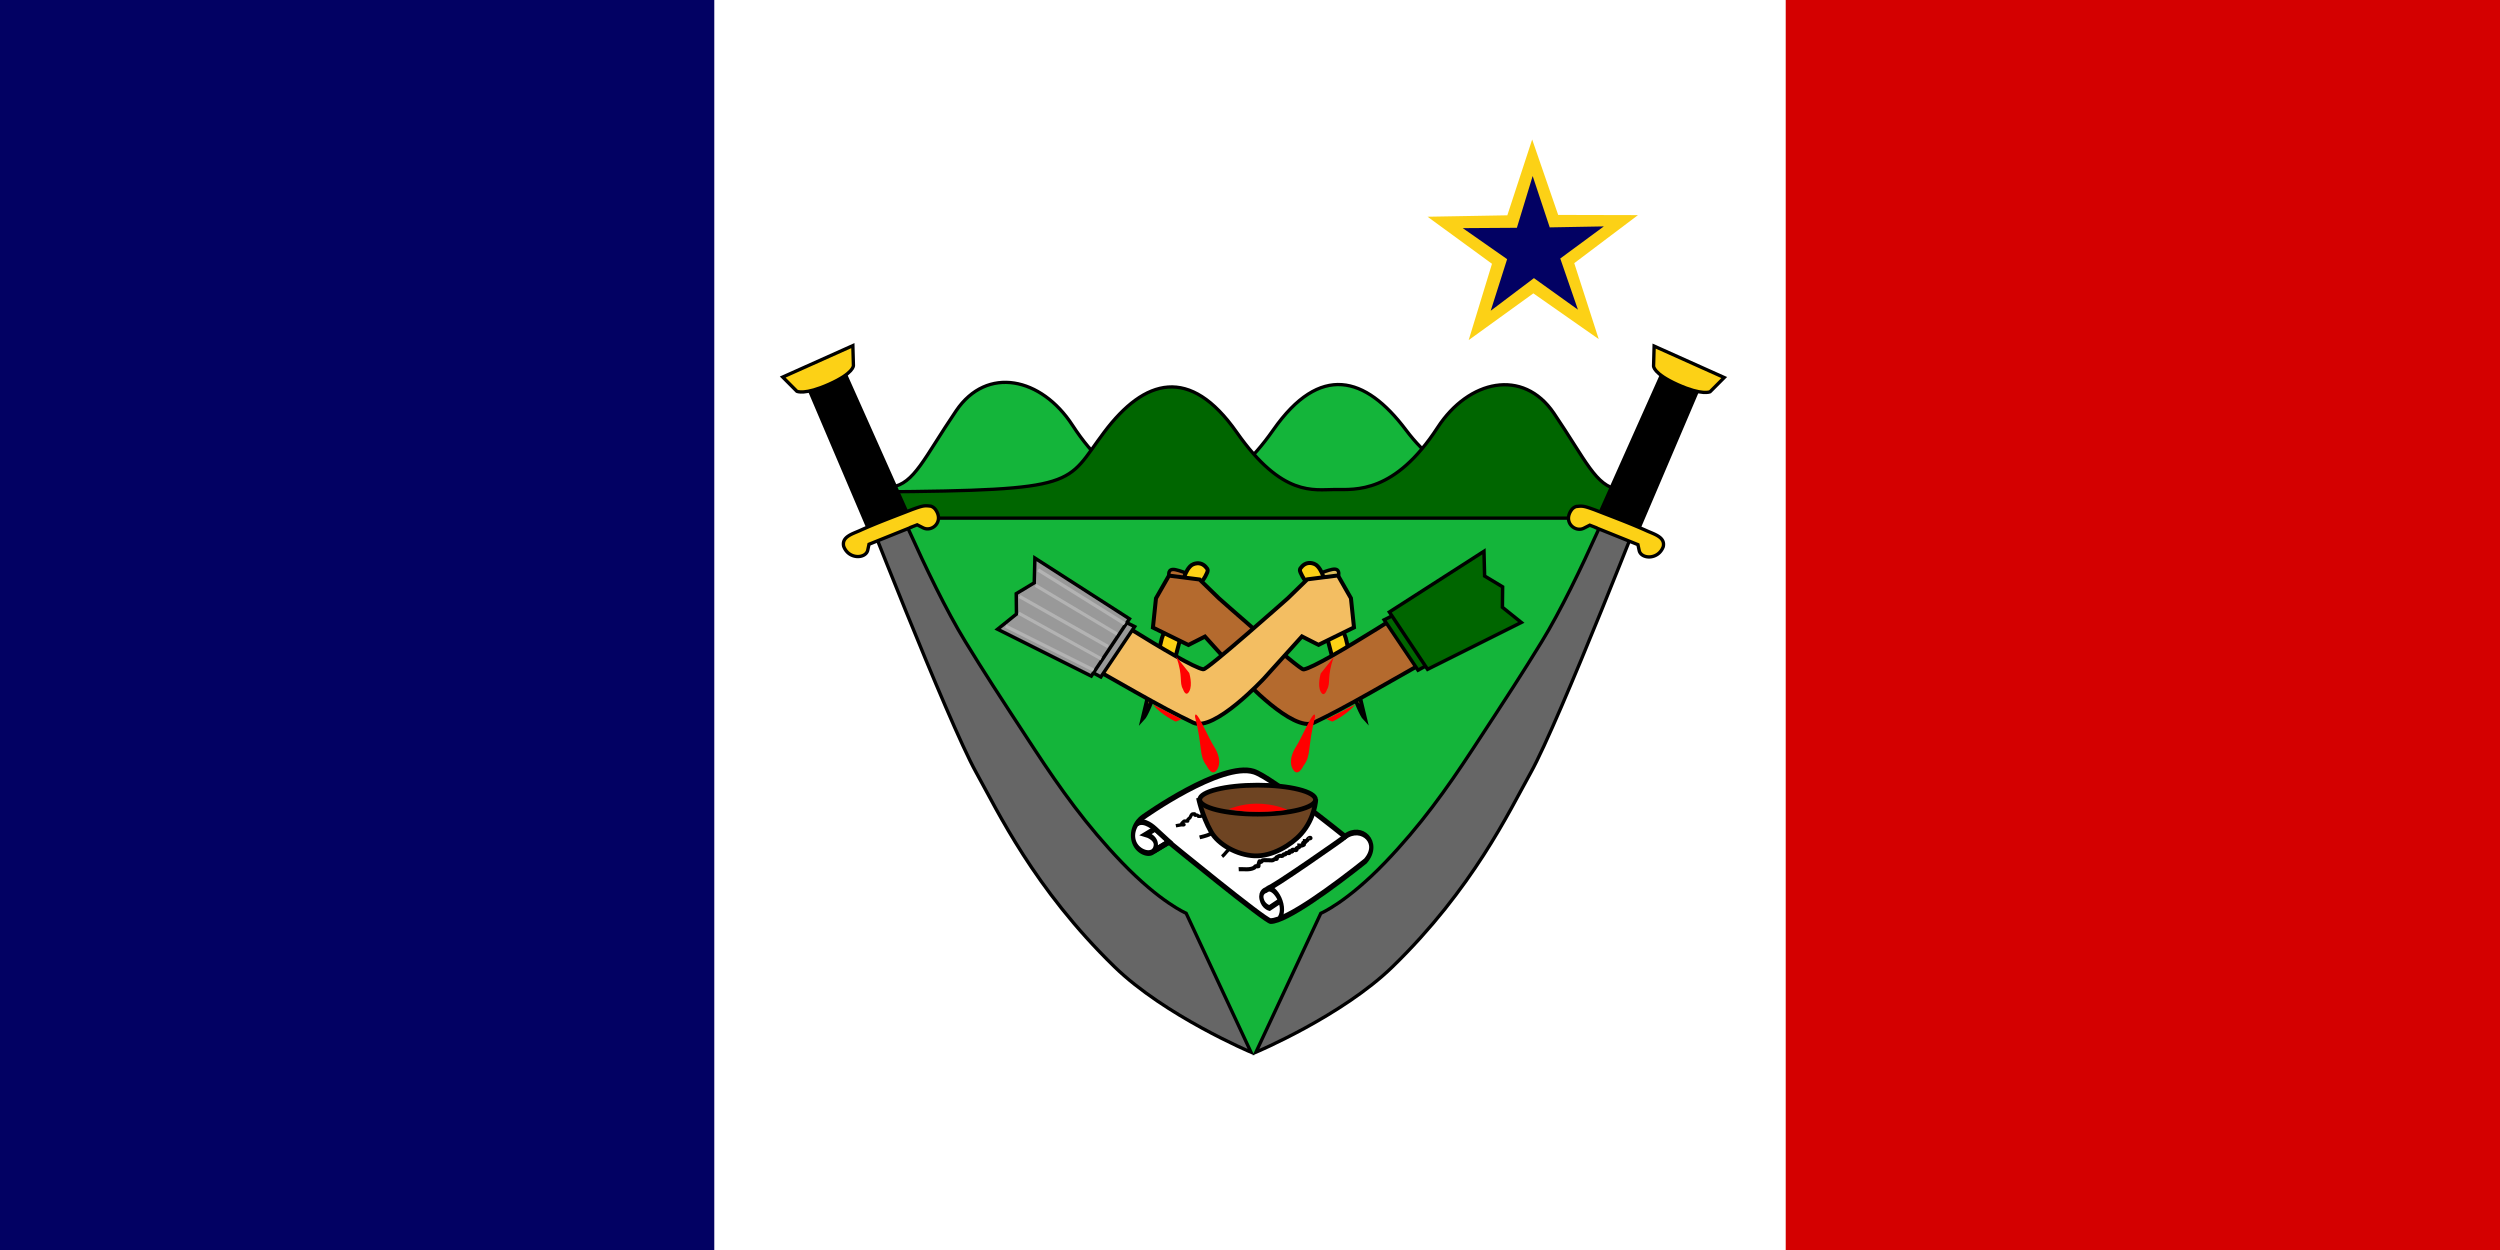
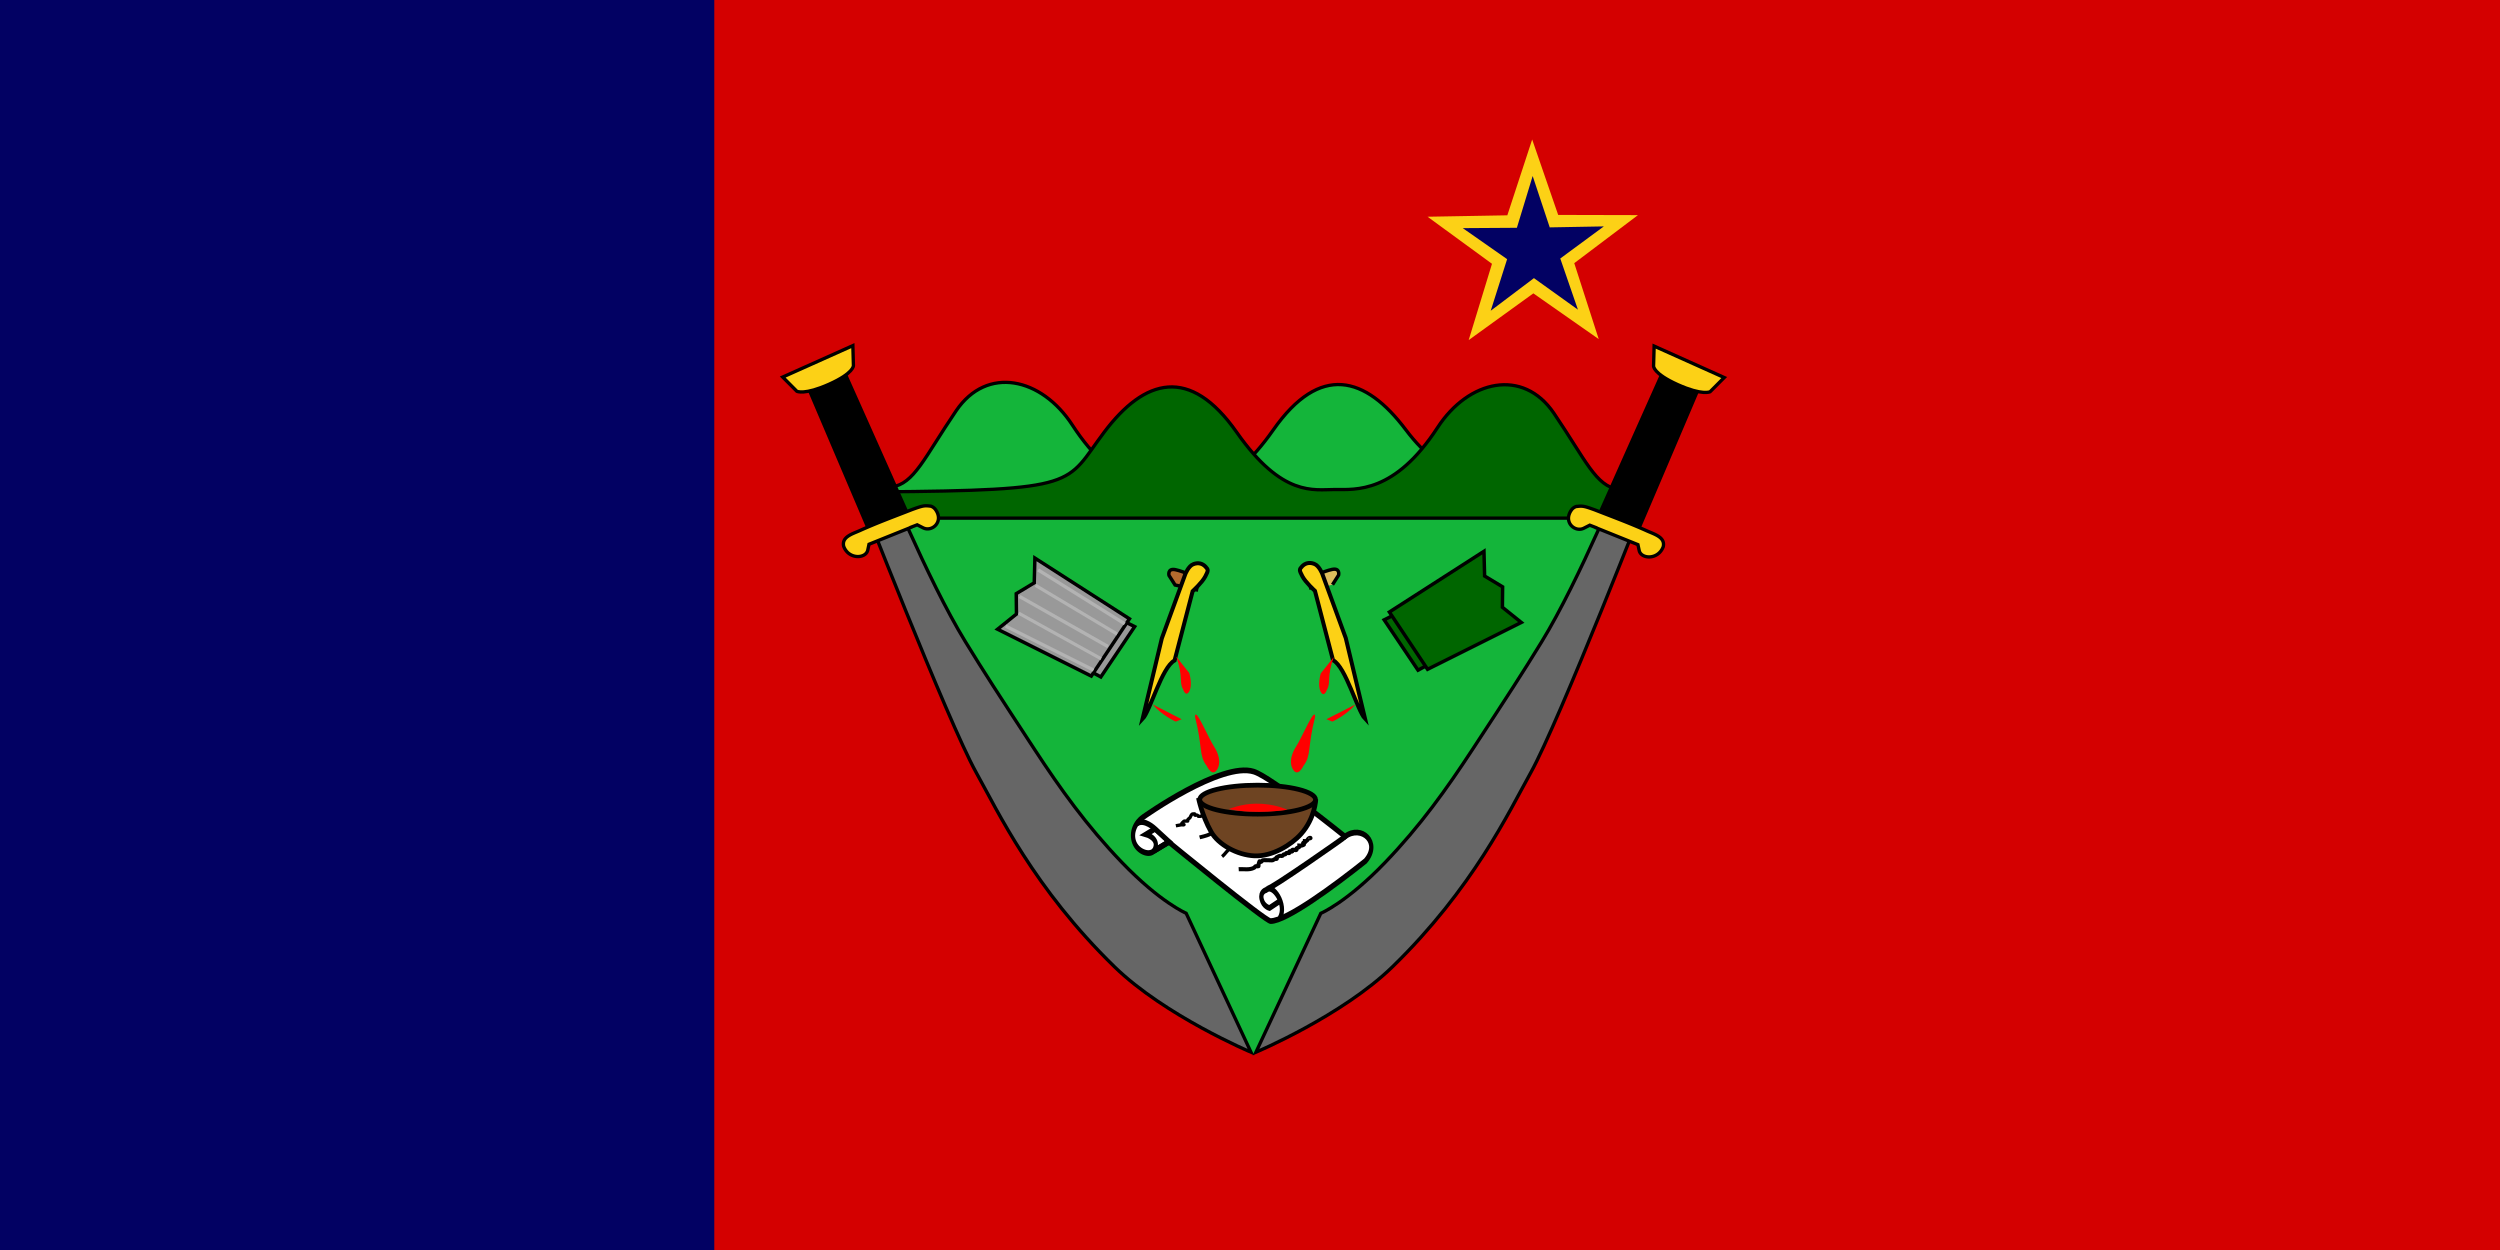
<svg xmlns="http://www.w3.org/2000/svg" version="1.0" width="720" height="360">
  <rect width="100%" height="100%" fill="#333333" stroke="none" />
  <path style="fill:#d40000;fill-opacity:1;stroke:none;stroke-width:.6;stroke-miterlimit:4;stroke-dasharray:none;stroke-opacity:1" d="M-1341.963-512.412h1000v500h-1000z" transform="matrix(1 0 0 1.333 0 4.137)" />
  <path style="fill:#fff;fill-opacity:1;stroke:none;stroke-width:.6;stroke-miterlimit:4;stroke-dasharray:none;stroke-opacity:1" d="M-1341.963-512.412h666.667v500h-666.667z" transform="matrix(1 0 0 1.333 0 4.137)" />
  <path transform="matrix(1 0 0 -1.333 0 4.137)" style="fill:#020163;fill-opacity:1;stroke:none;stroke-width:.6;stroke-miterlimit:4;stroke-dasharray:none;stroke-opacity:1" d="M-1341.963 12.412h333.333v500h-333.333z" />
  <path style="fill:#d40000;fill-opacity:1;stroke:none;stroke-width:.6;stroke-miterlimit:4;stroke-dasharray:none;stroke-opacity:1" d="M-1376.338 150.088h1000v500h-1000z" transform="matrix(.72 0 0 .72 990.963 -108.063)" />
-   <path style="fill:#fff;fill-opacity:1;stroke:none;stroke-width:.6;stroke-miterlimit:4;stroke-dasharray:none;stroke-opacity:1" d="M-1376.338 150.088h714.286v500h-714.286z" transform="matrix(.72 0 0 .72 990.963 -108.063)" />
  <path style="fill:#020163;fill-opacity:1;stroke:none;stroke-width:.6;stroke-miterlimit:4;stroke-dasharray:none;stroke-opacity:1" transform="matrix(.72 0 0 -.72 990.963 -108.063)" d="M-1376.338-650.088h285.714v500h-285.714z" />
  <path d="m-425.034 201.773 306.57 2.415-53.203 105.604-99.646 112.237-89.656-105.39z" style="fill:#14b53a;fill-opacity:1;stroke:none" transform="matrix(.72 0 0 .72 556.425 -.13)" />
  <g style="display:inline">
-     <path d="m292.081 162.574-1.52-2.39s-.435-1.847 1.629-1.413c2.064.435 5.867 2.173 5.867 2.173l-.652 2.825z" style="fill:#f3be62;fill-opacity:.904;fill-rule:evenodd;stroke:#000;stroke-width:.864px;stroke-linecap:butt;stroke-linejoin:miter;stroke-opacity:1" transform="matrix(-1.157 0 0 1.157 721.7 -19.706)" />
+     <path d="m292.081 162.574-1.52-2.39s-.435-1.847 1.629-1.413c2.064.435 5.867 2.173 5.867 2.173l-.652 2.825" style="fill:#f3be62;fill-opacity:.904;fill-rule:evenodd;stroke:#000;stroke-width:.864px;stroke-linecap:butt;stroke-linejoin:miter;stroke-opacity:1" transform="matrix(-1.157 0 0 1.157 721.7 -19.706)" />
    <path d="M296.631 157.387c-1.26.476-2.022 2.53-2.022 2.53l-5.827 15.944-4.797 20.074c1.928-2.034 4.765-12.89 7.969-14.573l4.497-17.247s2.33-2.107 3.13-3.633c.8-1.525.809-1.696.071-2.47-.737-.774-1.76-1.101-3.02-.625z" style="fill:#fcd116;fill-opacity:1;fill-rule:evenodd;stroke:#000;stroke-width:1px;stroke-linecap:butt;stroke-linejoin:miter;stroke-opacity:1" transform="matrix(-1.157 0 0 1.157 721.7 -19.706)" />
    <path style="fill:#b46a2e;fill-opacity:1;fill-rule:evenodd;stroke:#000;stroke-width:.864px;stroke-linecap:butt;stroke-linejoin:miter;stroke-opacity:1" d="m292.081 162.574-1.52-2.39s-.435-1.847 1.629-1.413c2.064.435 5.867 2.173 5.867 2.173l-.652 2.825z" transform="matrix(1.157 0 0 1.157 .486 -19.621)" />
    <path style="fill:#fcd116;fill-opacity:1;fill-rule:evenodd;stroke:#000;stroke-width:1px;stroke-linecap:butt;stroke-linejoin:miter;stroke-opacity:1" d="M296.631 157.387c-1.26.476-2.022 2.53-2.022 2.53l-5.827 15.944-4.797 20.074c1.928-2.034 4.765-12.89 7.969-14.573l4.497-17.247s2.33-2.107 3.13-3.633c.8-1.525.809-1.696.071-2.47-.737-.774-1.76-1.101-3.02-.625z" transform="matrix(1.157 0 0 1.157 .486 -19.621)" />
-     <path style="fill:#b46a2e;fill-opacity:1;fill-rule:evenodd;stroke:#000;stroke-width:1px;stroke-linecap:butt;stroke-linejoin:miter;stroke-opacity:1" d="M357.423 163.871s-29.081 19.037-33.357 19.726c-.96.155-21.061-17.7-21.061-17.7l-4.825-4.69-7.624-.968-3.231 5.658-.76 7.273 8.83 4.335 4.125-2.093 9.406 10.416s12.485 13.482 17.646 11.044c8.39-3.964 17.504-9.506 37.47-20.686z" transform="matrix(1.157 0 0 1.157 .486 -19.621)" />
    <path style="fill:#060;fill-opacity:1;fill-rule:evenodd;stroke:#000;stroke-width:.816px;stroke-linecap:butt;stroke-linejoin:miter;stroke-opacity:1" d="m347.226 170.905-2.857 1.428 7.957 11.833 2.652-1.428z" transform="matrix(1.225 0 0 1.225 -23.21 -32.595)" />
    <path d="m367.831 156.216-22.237 14.281 8.976 13.465 22.034-11.016-4.437-3.57.05-4.795-4.233-2.55z" style="fill:#060;fill-opacity:1;fill-rule:evenodd;stroke:#000;stroke-width:.816px;stroke-linecap:butt;stroke-linejoin:miter;stroke-opacity:1" transform="matrix(1.225 0 0 1.225 -23.21 -32.595)" />
-     <path style="fill:#f3be62;fill-opacity:1;fill-rule:evenodd;stroke:#000;stroke-width:.945px;stroke-linecap:butt;stroke-linejoin:miter;stroke-opacity:1" d="M263.394 158.19s27.474 17.984 31.513 18.634c.907.147 19.897-16.721 19.897-16.721l4.558-4.431 7.203-.914 3.052 5.345.718 6.87-8.342 4.096-3.897-1.977-8.886 9.84s-11.795 12.736-16.67 10.434c-7.927-3.745-16.537-8.98-35.398-19.543z" transform="matrix(1.225 0 0 1.225 -14.711 -23.846)" />
    <path style="fill:#999;fill-opacity:1;fill-rule:evenodd;stroke:#000;stroke-width:.864px;stroke-linecap:butt;stroke-linejoin:miter;stroke-opacity:1" d="m278.996 171.427 3.023 1.512-8.422 12.526-2.807-1.512z" transform="matrix(1.157 0 0 1.157 .486 -19.621)" />
    <path d="m257.184 155.879 23.54 15.117-9.502 14.253-23.324-11.662 4.697-3.78-.054-5.074 4.481-2.7z" style="fill:#999;fill-opacity:1;fill-rule:evenodd;stroke:#000;stroke-width:.864px;stroke-linecap:butt;stroke-linejoin:miter;stroke-opacity:1" transform="matrix(1.157 0 0 1.157 .486 -19.621)" />
    <path transform="matrix(1.096 .548 -.548 1.096 -23.21 -32.595)" style="fill:#b3b3b3;fill-opacity:1;stroke:none;stroke-width:.6;stroke-miterlimit:4;stroke-dasharray:none;stroke-opacity:1" d="M306.076 40.854h23.072v.769h-23.072z" />
    <path style="fill:#b3b3b3;fill-opacity:1;stroke:none;stroke-width:.6;stroke-miterlimit:4;stroke-dasharray:none;stroke-opacity:1" transform="matrix(1.04 .648 -.676 1.022 -23.21 -32.595)" d="M307.985-3.18h23.969v.784h-23.969z" />
    <path transform="matrix(1.066 .604 -.604 1.066 -23.21 -32.595)" style="fill:#b3b3b3;fill-opacity:1;stroke:none;stroke-width:.6;stroke-miterlimit:4;stroke-dasharray:none;stroke-opacity:1" d="M307.225 17.25h23.899v.793h-23.899z" />
    <path style="fill:#b3b3b3;fill-opacity:1;stroke:none;stroke-width:.6;stroke-miterlimit:4;stroke-dasharray:none;stroke-opacity:1" transform="matrix(1.052 .628 -.585 1.077 -23.21 -32.595)" d="M309.166 6.138h22.321v.758h-22.321z" />
    <path transform="matrix(1.072 .593 -.54 1.1 -23.21 -32.595)" style="fill:#b3b3b3;fill-opacity:1;stroke:none;stroke-width:.6;stroke-miterlimit:4;stroke-dasharray:none;stroke-opacity:1" d="M307.591 23.972h22.145v.757h-22.145z" />
  </g>
  <path d="M282.572 217.156c1.517-.928 4.02.79 4.02.79l3.073 2.045-3.458 1.623" style="fill:#fff;fill-opacity:1;fill-rule:evenodd;stroke:#000;stroke-width:.945;stroke-linecap:butt;stroke-linejoin:miter;stroke-miterlimit:4;stroke-dasharray:none;stroke-opacity:1" transform="matrix(1.3 .039 .009 1.747 -41.828 -153.191)" />
  <path d="M289.409 219.919s21.486 12.675 22.64 12.647c3.542-.085 14.109-6.095 21.081-10.368 3.563-3.115-.821-6.06-4.484-3.944 0 0-16.188-9.403-20.141-10.249-7.154-1.529-24.503 8.013-24.503 8.013-2.546 1.36-2.83 3.498-1.727 4.76 1.103 1.263 3.595 1.651 4.242.472.987-1.802-1.966-2.37-1.966-2.37l2.132-1.01" style="fill:#fff;fill-opacity:1;fill-rule:evenodd;stroke:#000;stroke-width:.945px;stroke-linecap:butt;stroke-linejoin:miter;stroke-opacity:1" transform="matrix(1.3 .039 .009 1.747 -41.828 -153.191)" />
  <path d="M314.075 232.06c1.791-2.293-1.611-5.79-2.974-4.596 0 0-1.37.275-1.018 1.503.35 1.227 1.734 1.453 1.734 1.453l2.52-1.304" style="fill:none;stroke:#000;stroke-width:.945px;stroke-linecap:butt;stroke-linejoin:miter;stroke-opacity:1" transform="matrix(1.3 .039 .009 1.747 -41.828 -153.191)" />
  <path d="M328.865 218.165c-.079.139-17.053 9.308-17.499 9.085" style="fill:none;stroke:#000;stroke-width:.945px;stroke-linecap:butt;stroke-linejoin:miter;stroke-opacity:1" transform="matrix(1.3 .039 .009 1.747 -41.828 -153.191)" />
  <path style="fill:none;fill-rule:evenodd;stroke:#000;stroke-width:.945;stroke-linecap:butt;stroke-linejoin:miter;stroke-miterlimit:4;stroke-dasharray:none;stroke-opacity:1" d="M282.572 217.156c1.517-.928 4.02.79 4.02.79l3.073 2.045-3.458 1.623" transform="matrix(1.3 .039 .009 1.747 -41.828 -153.191)" />
  <path style="fill:red;fill-opacity:1;fill-rule:evenodd;stroke:none;stroke-width:.816px;stroke-linecap:butt;stroke-linejoin:miter;stroke-opacity:1" d="M-230.635 281.948c-3.791 4.502-9.24 6.871-9.24 6.871l-2.37-.948zM-311.75 281.948c3.792 4.502 9.242 6.871 9.242 6.871l2.37-.948zM-290.143 306.496s2.332 5.089 4.375 1.157c2.043-3.931-1.432-8.845-1.432-8.845-2.538-3.974-7.532-16.203-7.615-11.924 3.151 12.29 1.45 15.493 4.672 19.612zM-242.035 276.052s-1.078 3.385-2.5.806c-1.422-2.58.015-7.294.015-7.294l5.188-6.531c-2.838 7.955-1.05 10.268-2.703 13.02zM-299.595 275.885s1.078 3.384 2.5.805c1.422-2.579-.015-7.294-.015-7.294l-5.188-6.53c2.838 7.955 1.05 10.267 2.703 13.019zM-251.428 306.496s-2.331 5.089-4.375 1.157c-2.043-3.931 1.432-8.845 1.432-8.845 2.538-3.974 7.532-16.203 7.615-11.924-3.151 12.29-1.45 15.493-4.672 19.612z" transform="matrix(.72 0 0 .72 556.425 -.13)" />
  <path d="M353.085 145.252c-7.348.19-17.089-.043-26.667-12.78-9.865-13.116-20.898-16.224-32.276.006-11.104 15.839-18.804 13.936-23.896 13.936-5.092 0-14.558.98-25.012-15.098-7.531-11.582-20.798-14.556-28.304-3.486-7.876 11.616-10.174 17.73-15.767 18.584l-3.797.581v6.39l155.616-.581z" style="fill:#14b53a;fill-opacity:1;fill-rule:evenodd;stroke:#000;stroke-width:.806px;stroke-linecap:butt;stroke-linejoin:miter;stroke-opacity:1" transform="translate(18.737 -32.915) scale(1.183)" />
  <path style="fill:#060;fill-opacity:1;fill-rule:evenodd;stroke:#000;stroke-width:.806px;stroke-linecap:butt;stroke-linejoin:miter;stroke-opacity:1" d="M197.842 147.575c49.733-.392 45.539-1.785 55.117-14.522 9.865-13.117 20.898-16.224 32.276.006 11.104 15.838 18.804 13.936 23.896 13.936 5.092 0 14.559.979 25.013-15.099 7.53-11.582 20.797-14.555 28.303-3.485 7.876 11.616 10.174 17.729 15.767 18.584l3.797.58v6.39H197.946z" transform="translate(18.737 -32.915) scale(1.183)" />
  <path d="m421.422 97.567 12.492-9.028 12.628 8.836-4.727-14.67 12.306-9.279-15.412-.038-5.023-14.571-4.799 14.646-15.41.274 12.447 9.09-4.502 14.74z" style="fill:#fcd116;fill-opacity:1;fill-rule:evenodd;stroke:none" transform="matrix(1.491 0 0 1.491 -205.361 -47.525)" />
  <path transform="matrix(1.153 -.03 .03 1.153 -66.934 -15.975)" d="m449.513 102.898-10.776-8.155-10.995 7.858 4.426-12.77-10.87-8.028 13.511.264 4.276-12.82 3.925 12.932 13.514.106-11.086 7.728z" style="fill:#020163;fill-opacity:1;stroke:none;stroke-width:.6;stroke-miterlimit:4;stroke-dasharray:none;stroke-opacity:1" />
  <path d="M488.994 128.08s-32.197 67.916-41.756 82.505c-7.284 11.118-19.62 33.204-45.277 54.836-16.03 13.515-42.435 22.507-42.435 22.507l22.25-39.957s7.95-2.702 20.185-13.741c11.343-10.235 19.87-20.568 28.436-31.8 12.15-15.931 16.413-21.556 22.878-30.582 12.69-17.716 28.676-50.308 28.676-50.308z" style="fill:#666;fill-opacity:1;fill-rule:evenodd;stroke:#000;stroke-width:1px;stroke-linecap:butt;stroke-linejoin:miter;stroke-opacity:1" transform="scale(.965) rotate(-4.078 733.579 85.964)" />
  <path d="m495.554 93.22-22.46 41.993 11.216 5.533 21.4-41.7z" style="fill:#000;fill-opacity:1;fill-rule:evenodd;stroke:#000;stroke-width:1px;stroke-linecap:butt;stroke-linejoin:miter;stroke-opacity:1" transform="scale(.965) rotate(-4.078 733.579 85.964)" />
  <path d="m493.042 86.187-.589 5.913s-.344 2.224 6.803 6.061c7.147 3.838 9.475 2.804 9.475 2.804l4.512-3.93z" style="fill:#fcd116;fill-opacity:1;fill-rule:evenodd;stroke:#000;stroke-width:1px;stroke-linecap:butt;stroke-linejoin:miter;stroke-opacity:1" transform="scale(.965) rotate(-4.078 733.579 85.964)" />
  <path d="M466.378 132.296a2.831 2.831 0 0 0-1.46.96c-2.767 3.408.61 6.792 3.328 5.65l1.84-.772 1.79.845-.003.044 12.132 5.923.25 1.772c.37 2.617 5.453 3.272 7.235-.607.861-2.773-2.29-3.875-4.492-5.057-4.981-2.68-9.569-4.744-15.067-7.36-3.287-1.467-3.613-1.496-5.553-1.398z" style="fill:#fcd116;fill-opacity:1;fill-rule:evenodd;stroke:#000;stroke-width:1.001px;stroke-linecap:butt;stroke-linejoin:miter;stroke-opacity:1" transform="scale(.965) rotate(-4.078 733.579 85.964)" />
  <path style="fill:#666;fill-opacity:1;fill-rule:evenodd;stroke:#000;stroke-width:1px;stroke-linecap:butt;stroke-linejoin:miter;stroke-opacity:1" d="M488.994 128.08s-32.197 67.916-41.756 82.505c-7.284 11.118-19.62 33.204-45.277 54.836-16.03 13.515-42.435 22.507-42.435 22.507l22.25-39.957s7.95-2.702 20.185-13.741c11.343-10.235 19.87-20.568 28.436-31.8 12.15-15.931 16.413-21.556 22.878-30.582 12.69-17.716 28.676-50.308 28.676-50.308z" transform="matrix(-.963 -.069 -.069 .963 726.371 50.562)" />
  <path style="fill:#000;fill-opacity:1;fill-rule:evenodd;stroke:#000;stroke-width:1px;stroke-linecap:butt;stroke-linejoin:miter;stroke-opacity:1" d="m495.554 93.22-22.46 41.993 11.216 5.533 21.4-41.7z" transform="matrix(-.963 -.069 -.069 .963 726.371 50.562)" />
  <path style="fill:#fcd116;fill-opacity:1;fill-rule:evenodd;stroke:#000;stroke-width:1px;stroke-linecap:butt;stroke-linejoin:miter;stroke-opacity:1" d="m493.042 86.187-.589 5.913s-.344 2.224 6.803 6.061c7.147 3.838 9.475 2.804 9.475 2.804l4.512-3.93z" transform="matrix(-.963 -.069 -.069 .963 726.371 50.562)" />
  <path style="fill:#fcd116;fill-opacity:1;fill-rule:evenodd;stroke:#000;stroke-width:1.001px;stroke-linecap:butt;stroke-linejoin:miter;stroke-opacity:1" d="M466.378 132.296a2.831 2.831 0 0 0-1.46.96c-2.767 3.408.61 6.792 3.328 5.65l1.84-.772 1.79.845-.003.044 12.132 5.923.25 1.772c.37 2.617 5.453 3.272 7.235-.607.861-2.773-2.29-3.875-4.492-5.057-4.981-2.68-9.569-4.744-15.067-7.36-3.287-1.467-3.613-1.496-5.553-1.398z" transform="matrix(-.963 -.069 -.069 .963 726.371 50.562)" />
  <path d="M331.987 225.65c4.587-.918 1.237.353 1.767-.707.075-.15.236-.236.354-.354s.195-.3.354-.353h1.06c.083-.084-.053-.249 0-.354.15-.298.522-.43.707-.707.216-.323.302-.858.707-1.06.106-.054.236 0 .354 0s.27-.084.353 0c.084.082-.083.27 0 .353.167.166.497-.106.708 0 .873.437-.122.353.707.353.118 0 .241.038.353 0l.707-.353c0-.118-.083-.27 0-.354.084-.083.249.053.354 0 1.618-.809-1.5.147 1.06-.707.112-.037.27.083.354 0 0-.943-.118.118.354-.353.083-.084-.084-.27 0-.354.525-.525 1.467-.354 2.121-.354.118 0 .27.084.354 0 .186-.186.167-.52.353-.707.083-.083.248.053.354 0 .149-.074.204-.279.353-.353.106-.053.248.052.354 0 .149-.075.204-.28.353-.354.415-.207.42.21.707.354.106.052.236 0 .354 0s.27.083.354 0c.083-.084-.084-.27 0-.354.186-.186.487-.207.707-.353.138-.093.195-.301.353-.354.224-.074.484.075.707 0 .075-.025.996-.963 1.061-1.06.146-.22.167-.521.354-.708.083-.083.235 0 .353 0s.27-.083.354 0c.083.084-.084.27 0 .354.083.083.235 0 .353 0 .763 0 2.274.2 2.829-.354.083-.083 0-.235 0-.353v-.354" style="fill:none;fill-rule:evenodd;stroke:#000;stroke-width:1px;stroke-linecap:butt;stroke-linejoin:miter;stroke-opacity:1" transform="matrix(.965 0 0 .965 18.279 20.074)" />
  <path d="M339.08 229.11c.81-.21 1.991-.471 2.792-.827.547-.243 1.039-.61 1.595-.827.514-.2 1.14-.099 1.596-.414.399-.276.459-.89.798-1.24.094-.098.265 0 .398 0 .307 0 1.863.067 1.995 0 .118-.063-.094-.317 0-.414.094-.098.304.097.398 0 .094-.098-.094-.317 0-.414.11-.113 1.38.112 1.596 0 .168-.087.23-.327.399-.414.118-.061.304.098.398 0 .094-.097-.094-.316 0-.413.094-.098.266 0 .4 0h.398c.679 0 1.447.153 1.994-.414.188-.195-.188-.632 0-.827.082-.085 1.039.082 1.197 0 .168-.087.23-.327.399-.414.118-.061.265 0 .398 0 .266 0 .54.067.798 0 2.686-.696.006-.006.798-.827.094-.098.305.097.399 0 .094-.098-.094-.316 0-.414.265-.275.531.276.797 0 .094-.097-.094-.316 0-.413.094-.098.266 0 .399 0h.399c.133 0 .305.097.399 0 .094-.098-.133-.414 0-.414.587 0-.924 1.372.399 0" style="fill:none;fill-rule:evenodd;stroke:#000;stroke-width:1.149px;stroke-linecap:butt;stroke-linejoin:miter;stroke-opacity:1" transform="matrix(.965 0 0 .965 18.279 20.074)" />
  <path d="M345.78 234.834c.937-.716 1.642-2.149 2.828-2.557.111-.039.235 0 .353 0 .333 0 1.566.069 1.767 0 .158-.055.235-.244.353-.366.236 0 .483.077.707 0 1.103-.38-.118-.243.353-.73.167-.173.54.172.707 0 .083-.087-.083-.28 0-.366.011-.012.974 0 1.06 0H357.088c.118 0 .27.086.354 0 .083-.086-.053-.256 0-.365.047-.097.966-1.048 1.06-1.096.105-.055.248.054.353 0 .15-.077.205-.289.354-.366.105-.054.235 0 .353 0s.353-.121.353 0c0 .122-.458.055-.353 0 .333-.172.75-.151 1.06-.365.098-.068-.053-.256 0-.365.075-.154.279-.212.354-.366.052-.109-.084-.279 0-.365.659-.682 1.035-.17 1.413-.365.149-.077.204-.289.353-.366.106-.054.301.11.354 0 .105-.218 0-.487 0-.73 0-.122-.084-.28 0-.366.083-.086.235 0 .353 0h1.06c.118 0 .354-.122.354 0s-.472 0-.354 0h1.06c.118 0 .27.086.354 0 .083-.086-.084-.28 0-.365.083-.086.353-.122.353 0s-.437.086-.353 0c.186-.193.52-.173.706-.366.084-.086-.083-.279 0-.365.472-.487.354.609.354-.365" style="fill:none;fill-rule:evenodd;stroke:#000;stroke-width:1.016px;stroke-linecap:butt;stroke-linejoin:miter;stroke-opacity:1" transform="matrix(.965 0 0 .965 18.279 20.074)" />
  <path d="M350.741 238.607c1.564-.092 3.165.327 4.626-.442.177-.093.232-.376.42-.442.266-.094.59.132.841 0 .126-.066-.044-.303 0-.443.618-1.95.047-.467.841-.885.177-.093.233-.376.42-.442.247-.086 2.163 0 2.523 0 .14 0 .288.047.421 0 .297-.104.544-.338.84-.442.134-.047.322.104.421 0 .1-.105 0-.295 0-.443.28-.147.544-.338.841-.442.266-.093.59.132.841 0 .178-.093.243-.35.42-.443.126-.066.296.066.421 0 .178-.093.243-.349.42-.442.251-.132.643.208.842 0 .099-.104-.1-.338 0-.443.198-.208.642.209.84 0 .1-.104-.098-.338 0-.442.21-.221 1.052.221 1.262 0 .1-.104-.099-.338 0-.442.222-.234.62-.21.841-.443.1-.104 0-.295 0-.442.28 0 .575.093.841 0 1.312-.46-.14-.295.42-.885.1-.104.322.104.421 0 .1-.104 0-.295 0-.442.14 0 .295.065.42 0 .355-.187.487-.699.841-.885.126-.066.42-.148.42 0 0 .147-.28 0-.42 0" style="fill:none;fill-rule:evenodd;stroke:#000;stroke-width:1.22px;stroke-linecap:butt;stroke-linejoin:miter;stroke-opacity:1" transform="matrix(.965 0 0 .965 18.279 20.074)" />
  <g transform="matrix(1.206 0 0 1.206 -64.865 -36.468)">
    <path d="M339.99 220.783s.78 4.121 3.037 8.126c1.701 3.016 6.205 5.535 10.35 5.712 4.16.177 8.704-2.54 11.115-5.235 3.33-3.725 3.511-8.249 3.511-8.249" style="fill:#6e4422;fill-opacity:1;fill-rule:evenodd;stroke:#000;stroke-width:1.136;stroke-linecap:butt;stroke-linejoin:miter;stroke-miterlimit:4;stroke-dasharray:none;stroke-opacity:1" />
    <ellipse ry="3.459" rx="13.826" cy="221.199" cx="354.113" style="fill:#6e4422;fill-opacity:1;stroke:#000;stroke-width:1.137;stroke-miterlimit:4;stroke-dasharray:none;stroke-opacity:1" />
    <path d="M347.278 223.44c6.364 1.414 13.921.177 13.921.177s-3.048-1.513-7.513-1.459c-3.534.044-6.408 1.282-6.408 1.282z" style="fill:red;fill-opacity:1;fill-rule:evenodd;stroke:none;stroke-width:1px;stroke-linecap:butt;stroke-linejoin:miter;stroke-opacity:1" />
  </g>
</svg>